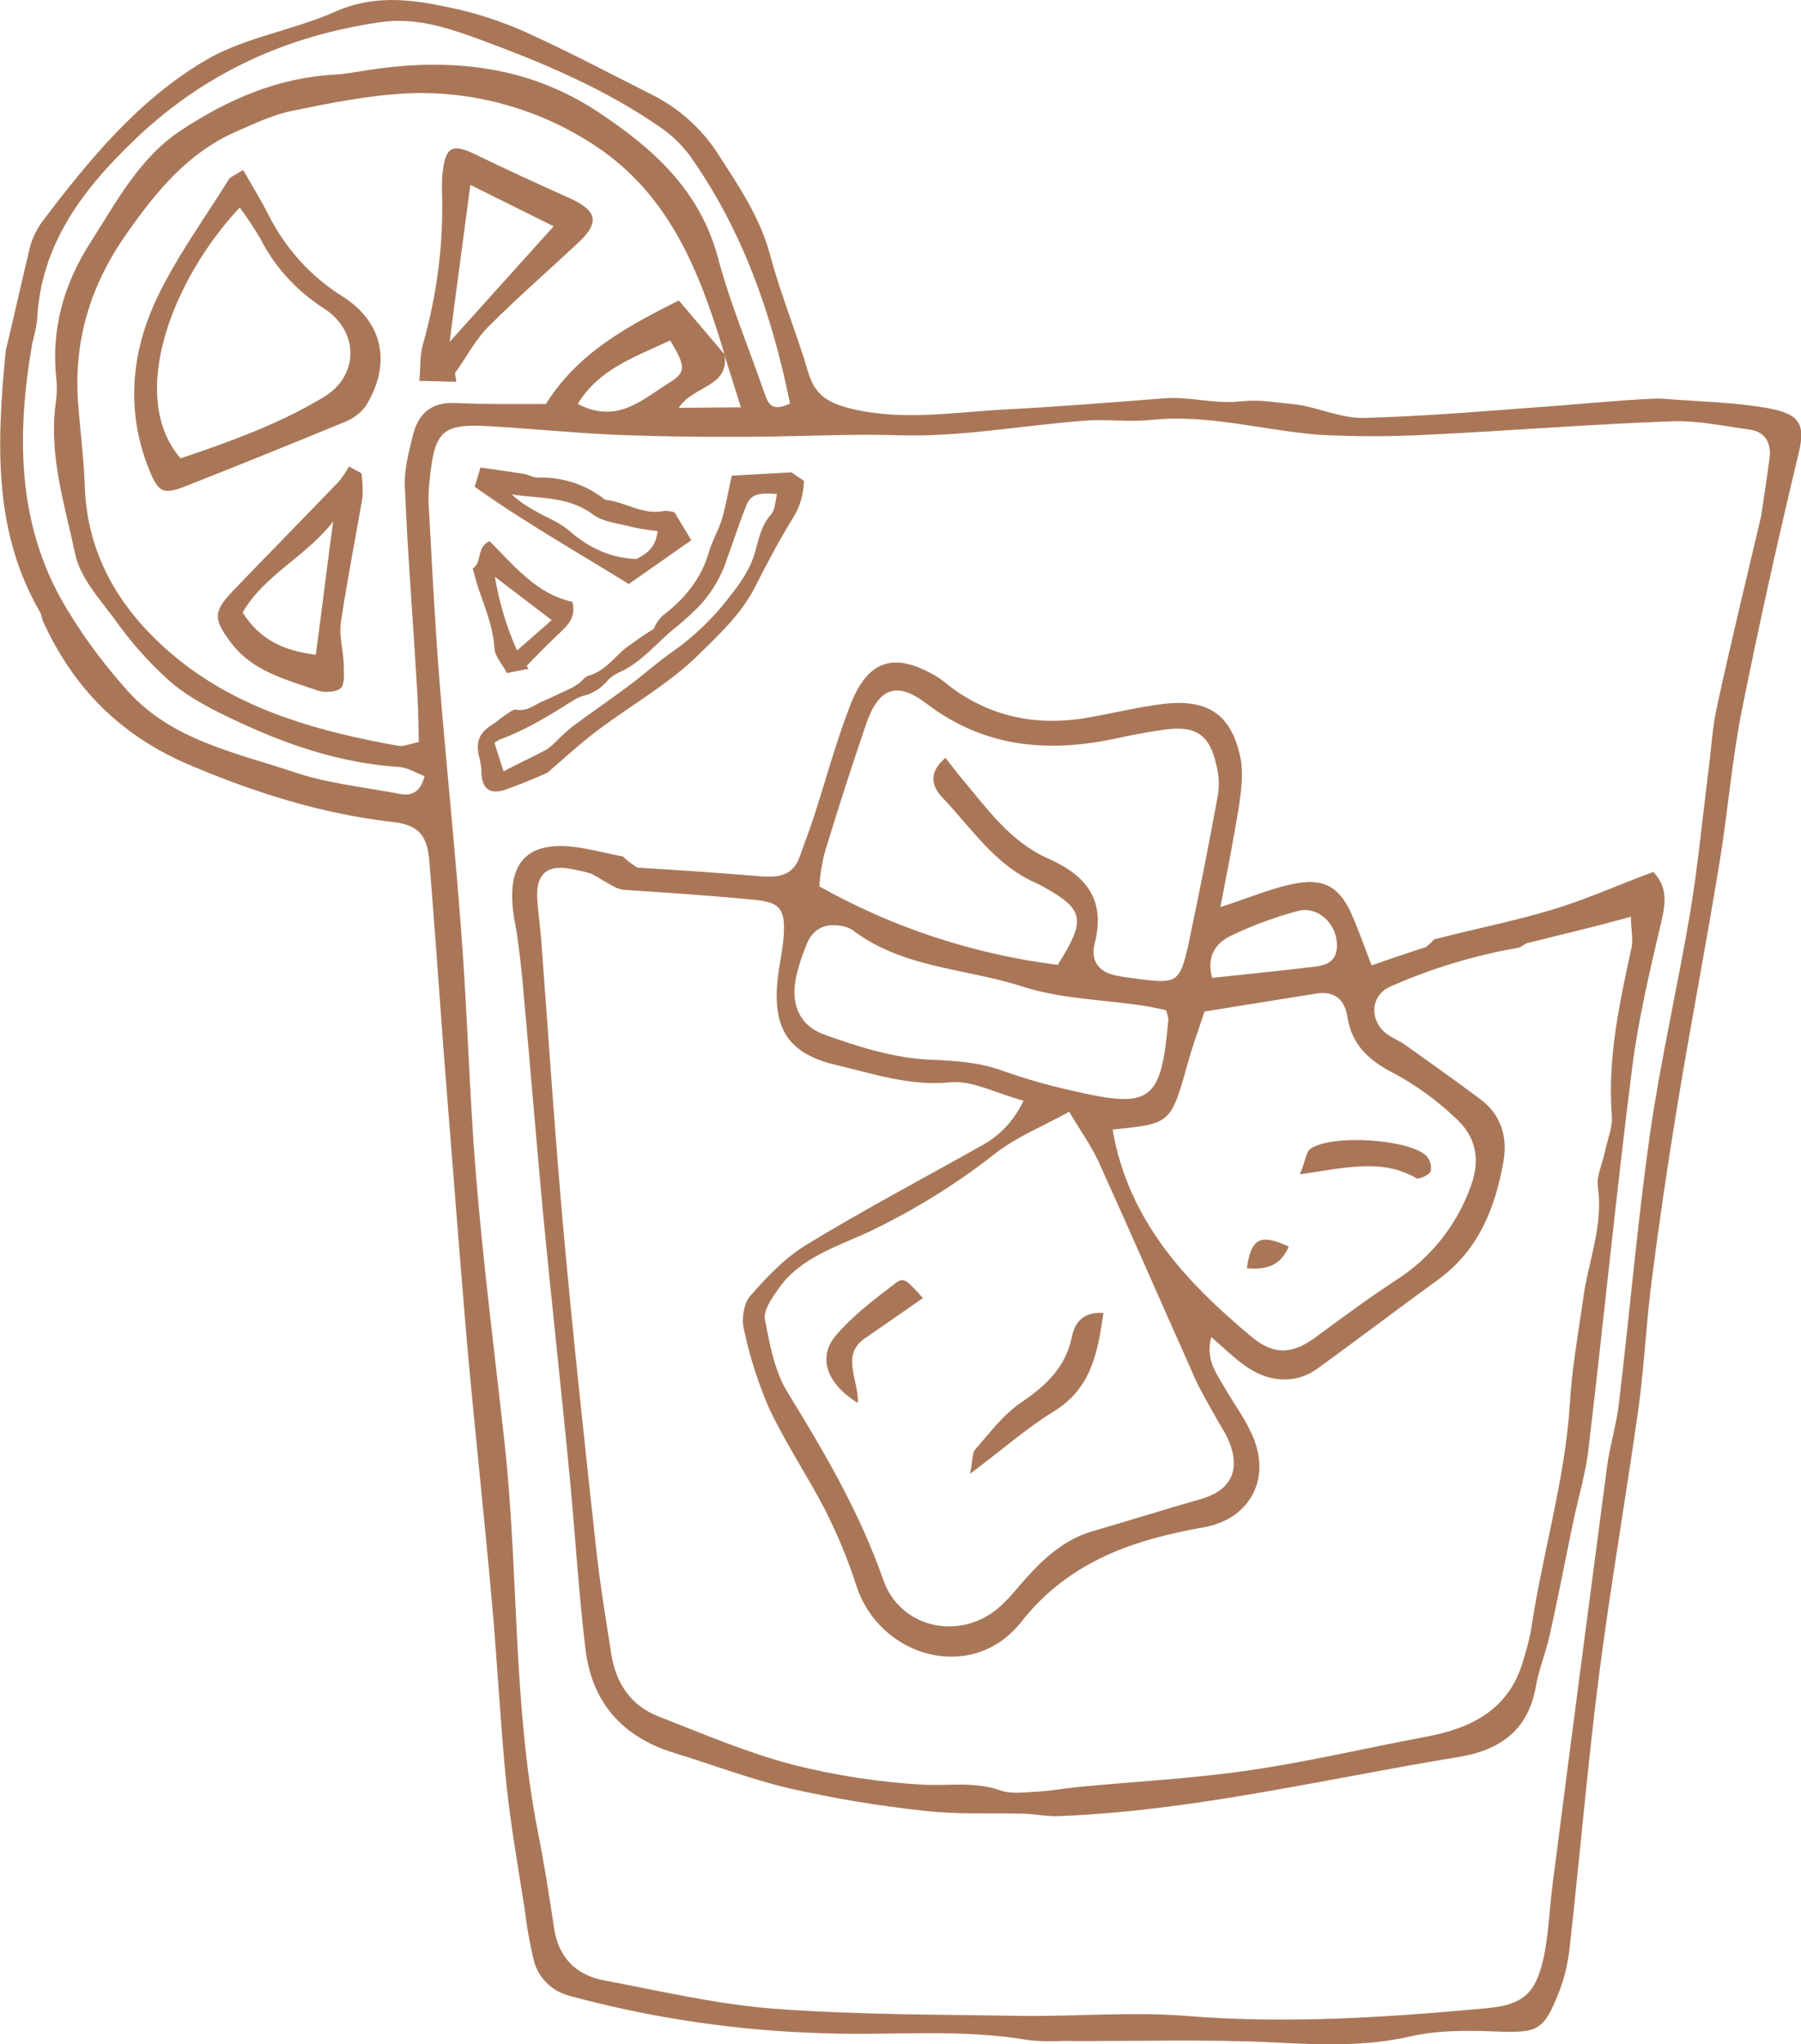
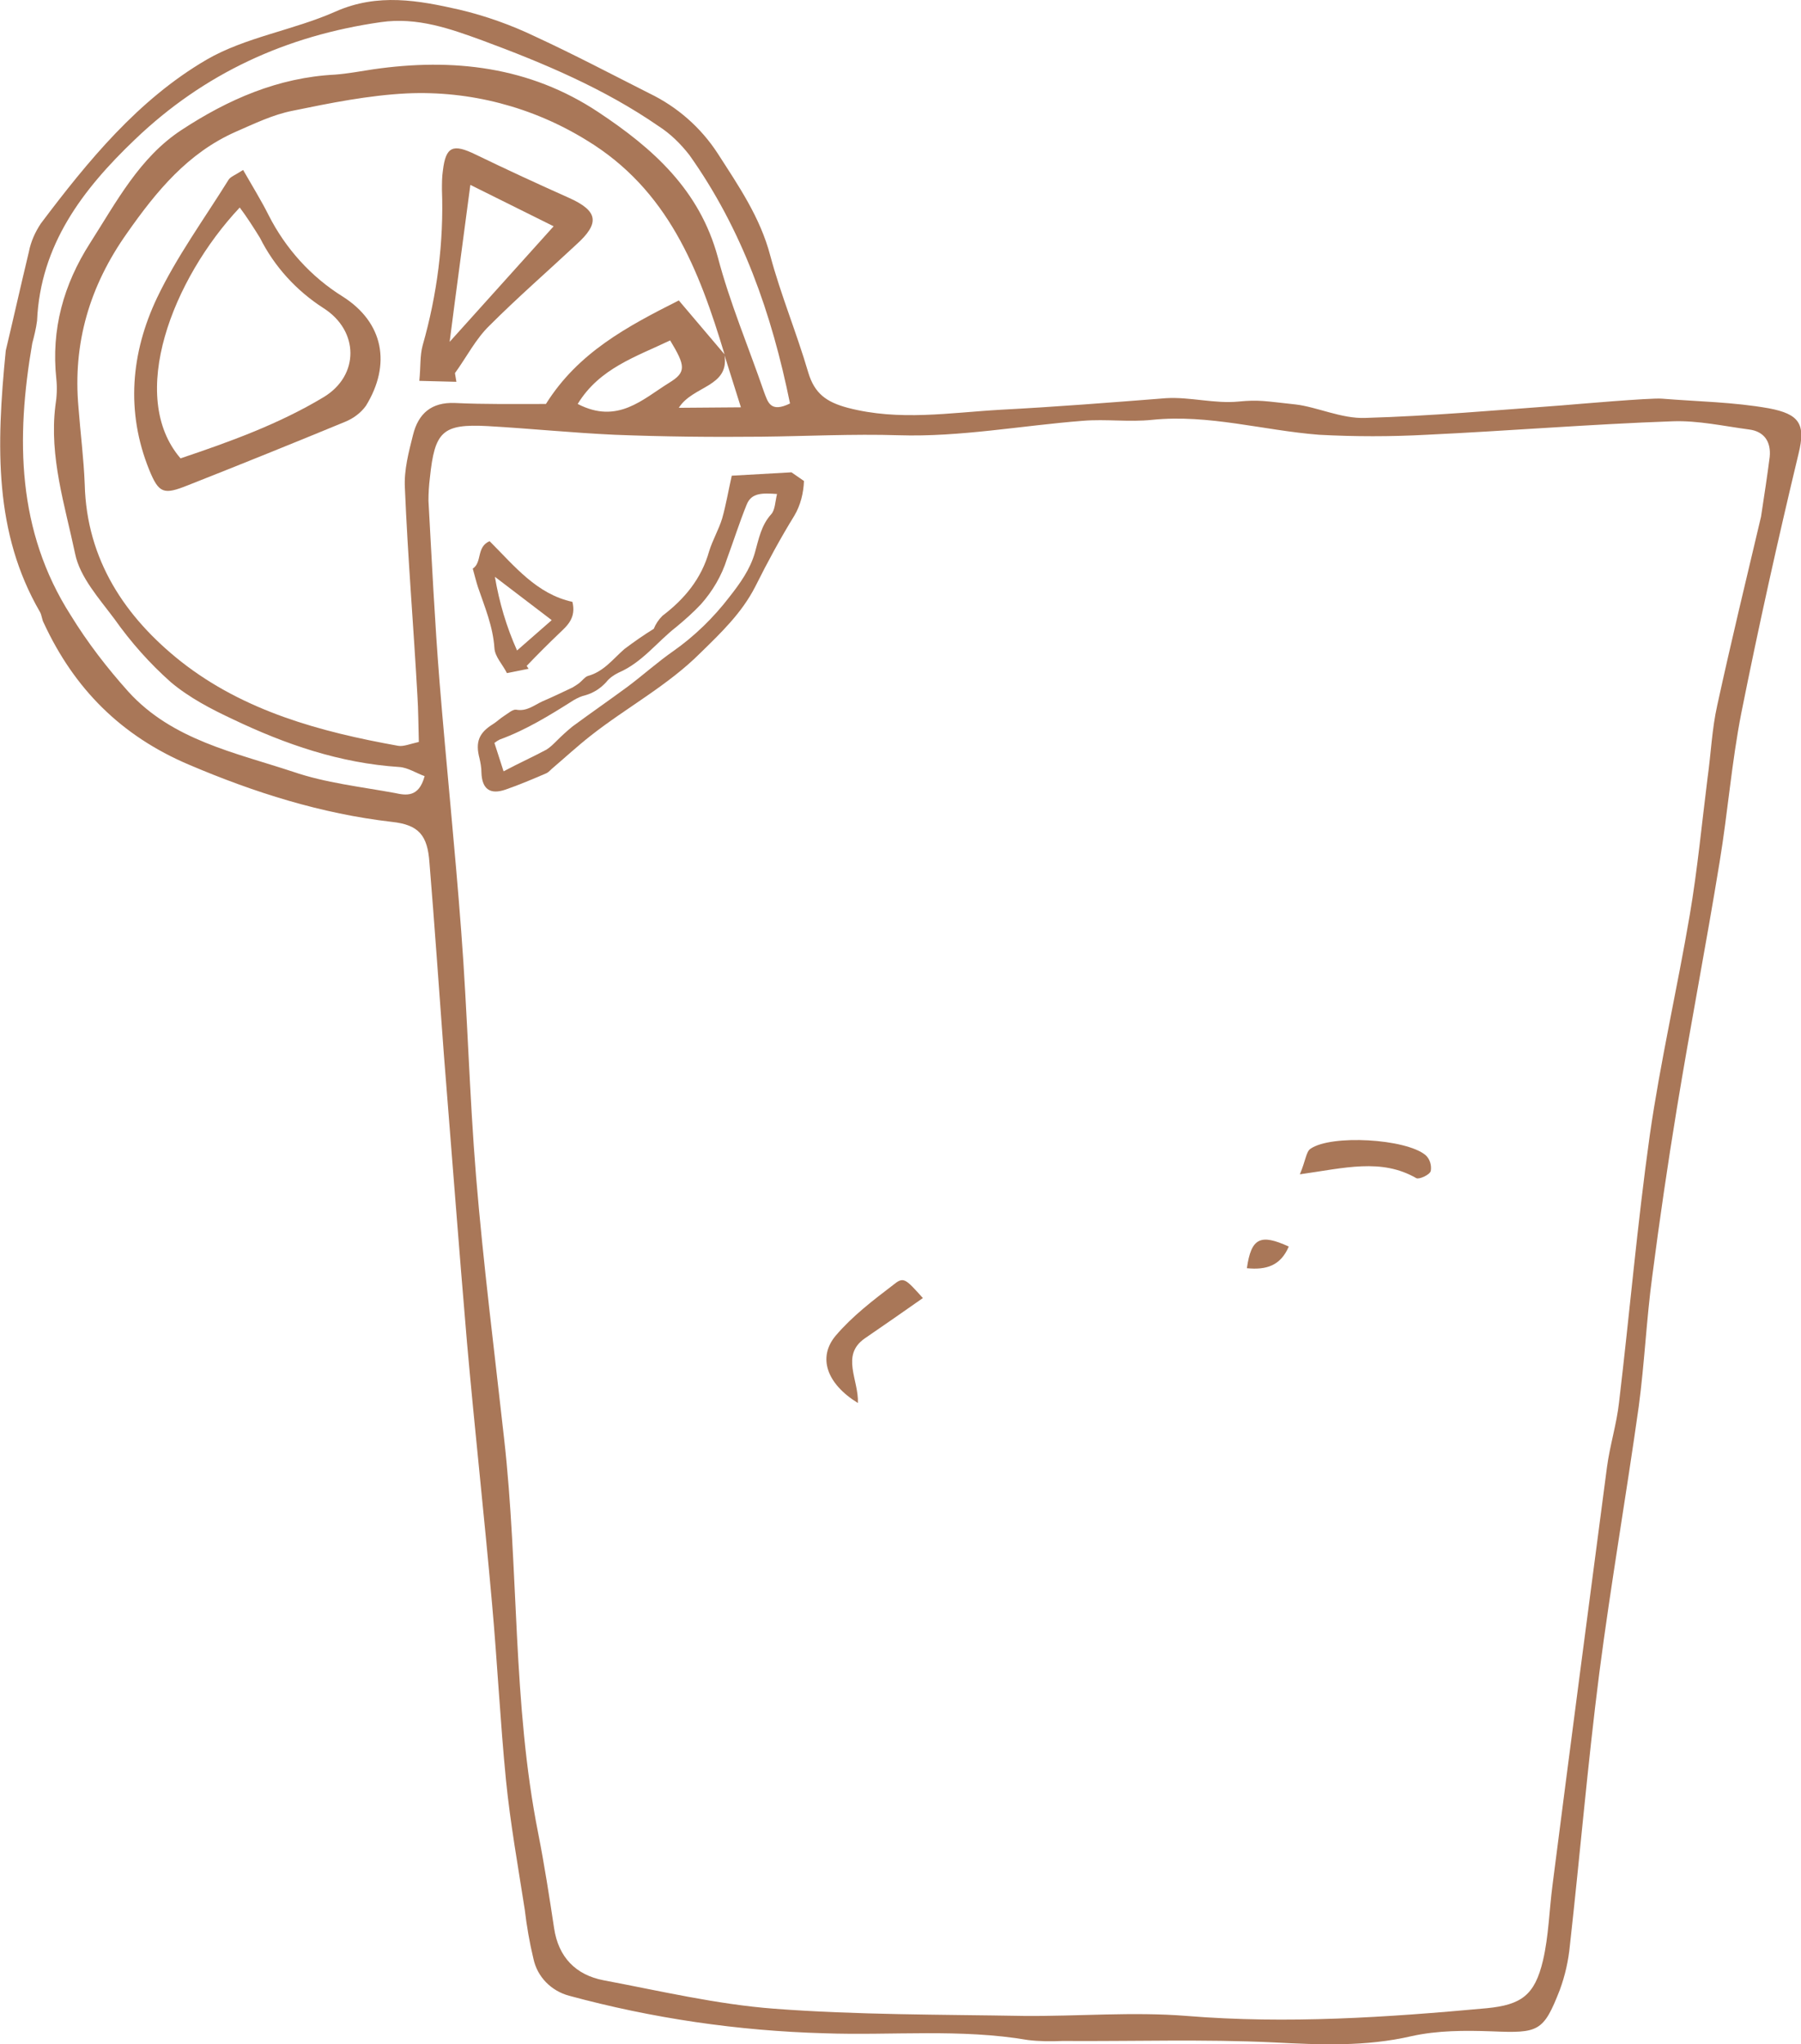
<svg xmlns="http://www.w3.org/2000/svg" version="1.1" id="Layer_1" x="0px" y="0px" viewBox="0 0 374.1 424.6" style="enable-background:new 0 0 374.1 424.6;" xml:space="preserve">
  <style type="text/css">
	.st0{fill:#A97758;}
</style>
  <title>Untitled-2</title>
  <path class="st0" d="M367.4,84.8c-7.3-1.3-14.8-1.4-22.2-2c-2.3-0.2-18.3,1.2-20.8,1.4c-13.6,1-27.1,2.2-40.8,2.6  c-4.9,0.2-10.1-2.3-14.5-2.8c-6.5-0.7-7.6-1-11.8-0.6c-5,0.5-10.1-1-15.1-0.7c-11.4,0.9-22.9,1.8-34.3,2.4  c-10.6,0.6-21.1,2.4-31.8-0.4c-4.5-1.2-6.9-3-8.2-7.3c-2.4-8.2-5.7-16.1-7.9-24.3c-2.1-8-6.6-14.5-10.9-21.2  c-3.5-5.4-8.4-9.7-14.2-12.5c-7.9-4-15.7-8.1-23.7-11.8c-5-2.4-10.3-4.3-15.8-5.6C87,0.1,78.5-1.5,69.7,2.4S51,7.7,42.9,12.4  c-14.2,8.3-24.6,21-34.4,34c-1.2,1.8-2.1,3.8-2.5,5.9c-1.8,7.5-3.5,15.1-4.8,20.5c-2,20.1-2.4,37.9,7.1,54.3  c0.4,0.7,0.4,1.6,0.8,2.3c6.3,13.6,16,23.4,30.1,29.4c13.6,5.8,27.5,10.2,42.2,11.9c5.6,0.6,7.4,2.8,7.8,8.4c1.1,13.3,2,26.6,3,39.9  c1.6,19.9,3.1,39.9,4.8,59.8c1.6,18.1,3.6,36.1,5.2,54.2c1.1,12.2,1.7,24.5,2.9,36.7c0.9,9,2.5,17.9,3.9,26.9  c0.4,3.4,1,6.9,1.8,10.2c0.8,3.8,3.7,6.7,7.4,7.7c17.3,4.7,35.1,7.3,53,7.8c14.1,0.5,28.3-1,42.3,1.4c2.4,0.3,4.8,0.3,7.2,0.2  c14.6,0.1,29.3-0.4,43.9,0.3c9.7,0.5,19.1,0.9,28.6-1.3c5.4-1.2,11.1-1.2,16.7-1c9.7,0.4,10.7,0.1,14.1-8.6c1.1-3,1.8-6.1,2.1-9.3  c2.1-18.8,3.7-37.7,6.1-56.5c2.4-18.5,5.6-36.9,8.2-55.4c1.2-9,1.6-18.1,2.8-27c1.5-11.6,3.2-23.2,5.1-34.8  c2.8-17.1,6.1-34.1,8.9-51.3c1.7-10.3,2.5-20.7,4.5-30.9c3.6-18,7.6-36,11.9-53.9C375.1,88.1,373.8,86,367.4,84.8z M82,164.7  c-7.1-1.3-14.4-2.1-21.1-4.4c-12.1-4-25.1-6.6-34.2-16.6c-4.4-4.9-8.5-10.2-12-15.9C3.5,110.3,3.3,91,6.7,71.3  c0.4-1.5,0.8-3.1,1-4.7C8.4,50.9,17.1,39.4,28,29C42.4,15.2,59.5,7.4,79.1,4.6c7.6-1.1,14.5,1.4,21.1,3.8  c12.7,4.7,25.3,10,36.6,17.8c2.5,1.6,4.6,3.7,6.4,6c11,15.5,17.1,32.9,20.9,51.6c-4.1,2-4.6-0.3-5.4-2.4c-3.2-9.3-7.1-18.5-9.6-28  c-3.8-14-13.5-22.6-24.8-30.1C110,13.8,94.1,12,77.5,14.4c-2.6,0.4-5.3,0.9-7.9,1.1C57.7,16.1,47.3,20.7,37.7,27  c-8.7,5.7-13.5,14.9-19,23.5s-8.1,17.9-7,28.2c0.2,1.9,0.1,3.7-0.2,5.6c-1.3,10.6,2,20.7,4.1,30.7c1,4.9,5,9.3,8.2,13.6  c3.4,4.8,7.3,9.2,11.7,13.1c3.8,3.2,8.4,5.6,12.9,7.7c10.9,5.2,22.2,9.1,34.5,9.9c1.8,0.1,3.6,1.3,5.3,1.9  C87,165.7,84.3,165.2,82,164.7z M86.7,144.4c0.2,3.1,0.2,6.3,0.3,9.7c-1.8,0.4-3.2,1-4.3,0.8c-16.2-2.9-32-7.2-45.1-17.5  c-11.6-9.2-19.6-21.1-20-36.8c-0.2-5.3-0.9-10.7-1.3-16c-1.2-13.3,2.3-25.2,10.1-36.2c6.1-8.7,12.6-16.6,22.5-21  c3.9-1.7,7.8-3.6,11.9-4.4c7.8-1.6,15.7-3.2,23.7-3.6c13.1-0.6,26.1,2.8,37.3,9.7c17,10.3,23.4,26.9,28.7,44.5L141,62.4  c-10.7,5.4-20.9,10.8-27.6,21.5c-6.2,0-12.6,0.1-18.9-0.2c-4.9-0.2-7.6,2.2-8.7,6.6c-0.9,3.6-1.9,7.3-1.7,11  C84.7,115.7,85.9,130,86.7,144.4L86.7,144.4z M139.2,70.7c3.2,5.3,3.4,6.6-0.2,8.8c-5.5,3.4-10.7,8.7-19,4.4  C124.5,76.5,132.1,74.1,139.2,70.7L139.2,70.7z M150.5,73.8c1,3.2,2,6.4,3.4,10.8L141,84.7C143.9,80.1,151.5,80.4,150.5,73.8  L150.5,73.8z M365.8,107.3c-3,12.7-6.2,25.9-9.1,39.2c-1.1,4.9-1.3,10-2,15c-1.2,9.5-2.1,19.1-3.7,28.5c-2.6,15.3-6.1,30.4-8.3,45.7  c-2.6,18.5-4.2,37.1-6.4,55.6c-0.5,4.5-1.9,8.9-2.5,13.4c-3.8,28.9-7.6,57.8-11.3,86.7c-0.7,5.3-0.8,10.7-2,15.8  c-1.7,7.2-4.5,9.2-11.7,9.9c-20.7,1.9-41.4,3.3-62.3,1.6c-11.2-0.9-22.6,0.1-33.8,0c-17.3-0.3-34.7-0.2-51.9-1.5  c-11.9-0.9-23.7-3.7-35.4-5.9c-5.8-1.1-9.4-4.8-10.3-10.8c-1-6.6-2-13.1-3.3-19.7c-5.4-27.1-4-54.8-7.1-82.1  c-2-18-4.3-36.1-5.8-54.2c-1.4-17-1.8-34.1-3.1-51.1c-1.3-17.3-3.1-34.6-4.5-51.8c-1-12.5-1.6-25-2.3-37.6c0-1.6,0.1-3.2,0.3-4.8  c1-9.6,2.6-11.2,12-10.7c8.8,0.5,17.6,1.4,26.4,1.8c10.1,0.4,20.2,0.5,30.4,0.4c9.5-0.1,19-0.6,28.6-0.3c12.7,0.4,25.4-2,38.2-3  c4.8-0.4,9.6,0.3,14.4-0.2c11.8-1.2,23.1,2.2,34.7,3.1c7.4,0.4,14.9,0.4,22.3,0c17-0.8,34.1-2.2,51.1-2.8c5.3-0.2,10.6,1,15.9,1.7  c3.2,0.4,4.6,2.6,4.3,5.7C367.1,98.8,366.5,102.7,365.8,107.3L365.8,107.3z" />
  <path class="st0" d="M71.2,61.6c-6.6-4.1-11.9-10-15.4-16.9c-1.5-3-3.3-5.9-5.3-9.4c-1.7,1.1-2.6,1.4-3,2  c-5.1,8.2-10.8,16-14.9,24.6c-5.4,11.4-6.5,23.6-1.6,35.7c2,4.9,3,5.2,8,3.2c10.9-4.3,21.8-8.7,32.7-13.2c1.7-0.7,3.2-1.8,4.3-3.3  C81.3,75.7,79.7,67,71.2,61.6z M67.2,82.5c-9.3,5.6-19.6,9.3-29.7,12.7C26.4,82.3,35.8,58,49.8,43.1c1.5,2,2.9,4.2,4.2,6.3  c3,6,7.6,11,13.2,14.6C74.6,68.7,74.7,78,67.2,82.5L67.2,82.5z" />
  <path class="st0" d="M94.5,77.5c2.4-3.3,4.3-7.1,7.2-9.9c5.8-5.8,12-11.2,18-16.8c5-4.5,4.5-7-1.5-9.7c-6.5-2.9-13-5.9-19.4-9  c-4.7-2.3-6.2-1.7-6.8,3.3c-0.2,1.3-0.2,2.7-0.2,4c0.4,10.9-1,21.8-4,32.3c-0.6,2.2-0.4,4.5-0.7,7.4l7.7,0.2  C94.7,78.7,94.6,78.1,94.5,77.5z M97.7,38.4L115,47L93.4,71C94.8,60,96.2,49.9,97.7,38.4z" />
-   <path class="st0" d="M72.5,96.9c-0.7,1.2-1.4,2.3-2.3,3.3c-7.2,7.5-14.5,14.9-21.7,22.4c-4.3,4.5-4.2,6-0.5,10.9  c4.5,6,11.4,7.6,17.9,9.9c1.5,0.5,4,0.4,4.9-0.5s0.6-3.3,0.6-5c-0.1-2.9-1-5.8-0.6-8.6c1.3-8.7,3-17.3,4.5-26c0.1-1.7,0-3.3-0.2-5  L72.5,96.9z M65.6,136c-6.8-0.9-11.6-3.1-15.2-8.8c4.5-7.8,13.3-11.7,18.8-18.9C68,117.2,66.9,126.2,65.6,136z" />
-   <path class="st0" d="M322.2,189c-8,2.4-16.2,4-24.3,6.1c-0.5,0.6-1.1,1.1-1.7,1.6c-3.8,1.2-7.5,2.5-11.3,3.8  c-1.4-3.7-2.5-6.7-3.7-9.6c-2.7-6.7-6.1-8.8-13.1-7.2c-4.6,1-9,2.9-14.6,4.7c1.4-7.3,2.7-13.9,3.8-20.6c0.5-3.4,1-7,0.4-10.2  c-1.8-9.1-6.7-12.5-16-11.4c-5,0.6-9.9,1.8-14.9,2.7c-9.9,1.9-19.1,0.6-27.6-5c-1.6-1-2.9-2.3-4.5-3.3c-8.8-5.3-14.4-3.7-18.1,5.9  c-3,7.7-5.1,15.7-7.7,23.6c-0.8,2.5-1.8,5-2.7,7.6c-1.4,4.2-4.4,4.6-8.3,4.3c-8.5-0.7-17-1.3-25.5-1.8c-1.1-0.7-2.1-1.4-3-2.3  c-2.5-0.5-5-1.1-7.6-1.6c-12.3-2.4-17.1,2.6-14.9,15c0.7,3.6,1.1,7.4,1.5,11c1.5,16.2,2.8,32.4,4.3,48.6c1.8,18.9,3.9,37.7,5.7,56.5  c1.1,11.7,1.8,23.4,3.2,35c1.3,11.2,7.7,18.4,18.5,21.7c7.9,2.4,15.7,5.4,23.7,7.3c9.3,2.1,18.8,3.7,28.3,4.7  c6.8,0.8,13.8,0.4,20.7,0.6c2.4,0.1,4.8,0.6,7.2,0.5c28.1-1.1,55.5-7.8,83.1-12.3c8.4-1.4,14.3-5.5,15.9-14.5  c0.6-3.6,2.1-7.1,2.9-10.8c1.7-7.5,3.1-15,4.7-22.6c1.1-5.5,2.8-10.9,3.4-16.4c3.1-26.2,5.7-52.5,9-78.6c1.3-10.3,3.7-20.4,6.1-30.6  c0.9-3.9,1.3-7.2-1.7-10.3C336.1,183.8,329.3,186.9,322.2,189z M279.9,211.3c0.9,5.8,4.6,9.1,9.8,11.7c4.4,2.4,8.6,5.4,12.3,8.9  c4.4,3.8,5.7,8.6,3.5,14.5c-2.9,8.1-8.4,15-15.7,19.6c-5.5,3.6-10.9,7.6-16.2,11.5c-5,3.8-8.9,4.1-13.7,0.1  c-13.6-11.4-25.5-24-28.8-43c12.1-1.2,12.1-1.2,15.6-13.7c0.9-3.3,2.1-6.6,3.5-10.8c7.3-1.2,14.8-2.4,22.4-3.6  C276.3,205.7,279.2,206.7,279.9,211.3z M252.4,294.1c1.1,2.1,2.6,4.1,3.3,6.4c1.8,5.5-0.6,9.2-6.1,10.8c-7.7,2.2-15.3,4.6-22.9,6.8  c-5.6,1.7-9.7,5.4-13.5,9.6c-1.8,2-3.4,4.1-5.4,5.9c-8,7.3-20.7,4.8-24.3-5.4c-4.9-14-12.2-26.5-19.9-39c-2.7-4.4-3.7-9.9-4.7-15.1  c-0.4-1.9,1.4-4.4,2.7-6.3c4.7-6.8,12.5-8.9,19.4-12.2c9.1-4.4,17.7-9.7,25.7-16c4.3-3.4,9.6-5.5,15.4-8.7c2.4,4.1,4.6,7.1,6.1,10.4  c6.5,14.3,12.7,28.6,19.1,42.9C248.7,287.7,250.6,290.9,252.4,294.1z M255.6,194.4c4.5-2.2,9.2-3.9,14-5.2c4.3-1.1,8.3,2.9,8.1,7.4  c-0.1,3.2-2.3,3.9-4.8,4.2c-6.8,0.8-13.6,1.5-21.1,2.3C250.6,199.1,252.2,196,255.6,194.4z M171.3,177.1c2.7-8.9,5.6-17.9,8.6-26.7  c2.6-7.5,6.3-9,12.5-4.3c11.8,9,24.8,10.3,38.8,7.4c3.7-0.8,7.3-1.5,11-2c6.2-0.8,9.1,1.2,10.4,7.2c0.6,2.1,0.7,4.2,0.4,6.3  c-1.9,10.5-4,21-6.2,31.4c-1.7,7.6-2.4,8-10.5,6.9c-1.3-0.2-2.6-0.3-4-0.6c-3.9-0.6-5.9-3-4.9-6.8c2.3-9.1-1.8-14.1-9.7-17.6  s-12.6-10.3-18-16.7c-1-1.2-1.9-2.4-3.3-4.2c-3.9,3.3-2.6,6.2-0.6,8.3c6,6.3,10.9,14,19.4,17.7c0.5,0.2,1,0.5,1.4,0.7  c8.6,4.8,9.1,6.8,3.1,16.3c-17.4-2.2-34.2-7.7-49.5-16.3C170.3,181.9,170.7,179.5,171.3,177.1z M165.4,202.8  c0.5-2.3,1.3-4.6,2.2-6.8c1.3-3.1,3.8-4.3,7.1-3.7c0.8,0.1,1.6,0.4,2.3,0.8c10.4,8,23.6,8,35.4,11.8c8,2.6,16.8,2.7,25.2,4  c1.5,0.2,3,0.6,4.6,0.9c0.2,0.6,0.4,1.2,0.5,1.8c-1.5,17.2-3.5,18.8-20.1,14.9c-5-1.1-9.8-2.5-14.6-4.2s-9.6-2-14.7-2.2  c-7.5-0.3-15.1-2.7-22.3-5.3C165.8,212.8,164.2,208.2,165.4,202.8z M338.9,196.8c-2.5,11.5-5,22.9-4.1,34.9c0.2,2.6-1,5.2-1.5,7.8  c-0.5,2.3-1.7,4.8-1.4,7c1.2,8.2-2.1,15.7-3.1,23.6c-1,7.1-2.3,14.1-2.7,21.3c-1,16.1-5.8,31.5-8.1,47.3c-0.4,2.1-1,4.2-1.6,6.2  c-2.9,10.1-10.6,14-20.1,15.8c-12.3,2.3-24.5,5.2-36.9,7c-11.6,1.7-23.3,2.3-35,3.4c-2.9,0.3-5.8,0.8-8.6,1  c-2.6,0.1-5.5,0.6-7.9-0.2c-5.2-1.9-10.5-1-15.7-1.2c-9.3-0.5-18.5-1.9-27.6-4.2c-9.5-2.5-18.6-6.4-27.8-10  c-5.7-2.2-8.8-6.8-9.8-12.8c-1.1-7.1-2.3-14.2-3.1-21.4c-2.4-22-4.8-44.1-6.8-66.1c-1.8-20-3.1-40-4.6-59.9  c-0.2-3.2-0.7-6.4-0.9-9.6c-0.3-4.9,1.8-7.1,6.6-6.3c1.6,0.3,3.2,0.6,4.7,1.1c1.4,0.7,2.7,1.6,4,2.5l0,0l-1.7-1.3  c0.9,0.6,1.8,1.2,2.8,1.7c0.4,0.1,0.9,0.3,1.3,0.4c9.2,0.6,18.4,1.2,27.5,2.1c5.3,0.5,6.3,2,6,7.3c-0.2,3.2-1,6.3-1.3,9.5  c-1,10.1,2.4,15.2,12.2,17.5c7.7,1.8,15.2,4.4,23.6,3.6c4.6-0.5,9.6,2.3,15.3,3.8c-1.9,4.1-5,7.4-9,9.5  c-12.1,6.8-24.4,13.3-36.2,20.5c-4.4,2.7-8.2,6.7-11.6,10.6c-1.3,1.5-1.8,4.7-1.3,6.8c1.2,5.7,3,11.3,5.3,16.6  c3.4,7.2,7.9,13.9,11.6,21c2.5,5,4.7,10.2,6.4,15.5c4.9,15.4,24.3,20.5,34.3,7.8s23.4-17.1,38-19.7c9-1.6,13.8-9.3,10.4-18.2  c-1.5-3.9-4.2-7.4-6.3-11.1c-1.7-2.9-3.8-5.7-2.6-10.2c2.5,2.2,4.4,4,6.4,5.5c5.1,4,11,4.4,15.6,1.1c8.4-6.1,16.7-12.4,25.1-18.5  s11.9-14.9,13.6-24.6c0.9-5-0.5-9.7-4.8-12.9c-5.1-3.8-10.3-7.5-15.5-11.2c-1.5-1.1-3.4-1.7-4.7-3c-3-3.1-2.2-7.6,1.5-9.2  c8.6-3.8,17.6-6.5,26.8-8.1c0.5-0.3,1-0.6,1.5-0.9c3.4-0.8,6.8-1.7,10.2-2.5c3.6-0.9,7.1-1.8,11.5-3  C338.7,192.8,339.3,194.9,338.9,196.8L338.9,196.8z" />
-   <path class="st0" d="M222.6,277.9c-1.4,6.3-5.5,10-10.5,13.4c-3.7,2.5-6.5,6.3-9.5,9.7c-0.7,0.8-0.5,2.2-1.1,5.1  c6.8-5.1,11.8-9.5,17.3-12.9c7.9-4.8,9.2-12.2,10.4-20.5C224.6,272.4,223.1,275.1,222.6,277.9z" />
  <path class="st0" d="M185.5,266.9c-4.2,3.2-8.5,6.5-11.9,10.5c-3.8,4.5-1.9,10,4.6,14c0.2-4.8-3.6-9.9,1.4-13.4  c4.1-2.8,8.1-5.6,12.1-8.4C188,265.5,187.7,265.1,185.5,266.9z" />
  <path class="st0" d="M270,243.9c9.3-1.3,16.9-3.4,24.2,0.8c0.6,0.3,2.8-0.7,3-1.5c0.2-1.2-0.2-2.5-1.1-3.3  c-4.1-3.4-19.6-4.3-23.9-1.3C271.3,239.2,271.2,241.1,270,243.9z" />
  <path class="st0" d="M259,263.4c4,0.4,7-0.5,8.7-4.5C261.8,256.2,259.9,257.1,259,263.4z" />
  <path class="st0" d="M114.6,159.7c2.7-2.3,5.3-4.7,8.1-6.9c7.5-5.9,16-10.4,22.8-17.2c4.3-4.2,8.6-8.3,11.4-13.8  c2.5-5,5.2-10,8.1-14.7c1.3-2.2,1.9-4.7,2-7.2l-2.6-1.8L152,98.8c-0.7,3.1-1.2,6.1-2,8.9c-0.7,2.3-2,4.5-2.7,6.8  c-1.6,5.7-5.1,9.9-9.7,13.4c-0.8,0.8-1.4,1.7-1.8,2.7c-2.1,1.3-4.1,2.7-6.1,4.2c-2.4,2.1-4.3,4.7-7.6,5.6c-0.6,0.2-1.1,0.9-1.7,1.4  c-0.5,0.4-1,0.7-1.5,1c-2.1,1-4.2,2-6.3,2.9c-1.7,0.8-3.2,2.1-5.4,1.7c-0.7-0.1-1.7,0.8-2.5,1.3s-1.5,1.2-2.3,1.7  c-2.9,1.8-3.7,3.7-2.8,7.1c0.2,0.9,0.4,1.9,0.4,2.9c0.1,3.5,1.8,4.7,5,3.6c2.9-1,5.7-2.2,8.5-3.4  C113.9,160.4,114.2,160.1,114.6,159.7z M104.6,160.2l-1.9-5.9c0.4-0.3,0.7-0.5,1.1-0.7c5.5-2,10.5-5.1,15.4-8.2  c0.7-0.4,1.5-0.8,2.4-1c1.7-0.5,3.1-1.4,4.3-2.7c0.7-0.9,1.6-1.5,2.6-2c4.9-2.1,8-6.4,12-9.5c1.8-1.5,3.5-3,5.1-4.7  c2.4-2.7,4.3-5.9,5.4-9.4c1.4-3.8,2.6-7.6,4.1-11.3c1-2.5,3.3-2.4,6.3-2.2c-0.4,1.7-0.4,3.3-1.2,4.2c-2.1,2.3-2.6,5.2-3.4,8  c-1,3.5-3.1,6.4-5.3,9.2c-3.3,4.3-7.2,8.1-11.6,11.2c-3.3,2.3-6.3,5-9.5,7.4c-3.8,2.8-7.7,5.5-11.5,8.3c-1.1,0.9-2.2,1.9-3.2,2.9  c-0.7,0.7-1.4,1.4-2.2,1.9C110.7,157.2,107.8,158.5,104.6,160.2L104.6,160.2z" />
-   <path class="st0" d="M143.6,112.2l-3.5-5.8c-0.7-0.2-1.4-0.3-2.1-0.3c-4.4,1-8.1-1.9-12.3-2.3c-4-3.2-9-4.8-14.1-4.6  c-0.8-0.1-1.6-0.4-2.4-0.7c-3-0.5-6-0.9-9.4-1.4c-0.4,1.4-0.8,2.7-1.2,4c10.4,7.4,21.2,13.5,32,20.2L143.6,112.2z M118.2,110.2  c-2-1.7-4.6-2.7-6.9-4c-1.8-1-3.5-2.1-5-3.5c5.8,0.9,11.6,0.3,16.8,4.1c2.2,1.7,5.5,1.9,8.4,2.7c1.7,0.4,3.4,0.6,5.1,0.8  c-0.4,3.4-2.2,4.7-4.4,5.8C126.8,115.9,122.3,113.8,118.2,110.2L118.2,110.2z" />
  <path class="st0" d="M118.9,125c-7.4-1.6-12-7.4-17.2-12.6c-2.8,1.2-1.5,4.4-3.5,5.7c0.4,1.4,0.7,2.7,1.1,3.9  c1.4,4.1,3.1,8.1,3.4,12.6c0.1,1.8,1.7,3.4,2.6,5.2l4.5-0.9l-0.4-0.6c2.2-2.3,4.5-4.6,6.8-6.8C117.9,129.9,119.7,128.3,118.9,125z   M107.4,135.1c-2.2-4.9-3.7-10-4.6-15.3l11.8,9L107.4,135.1z" />
</svg>